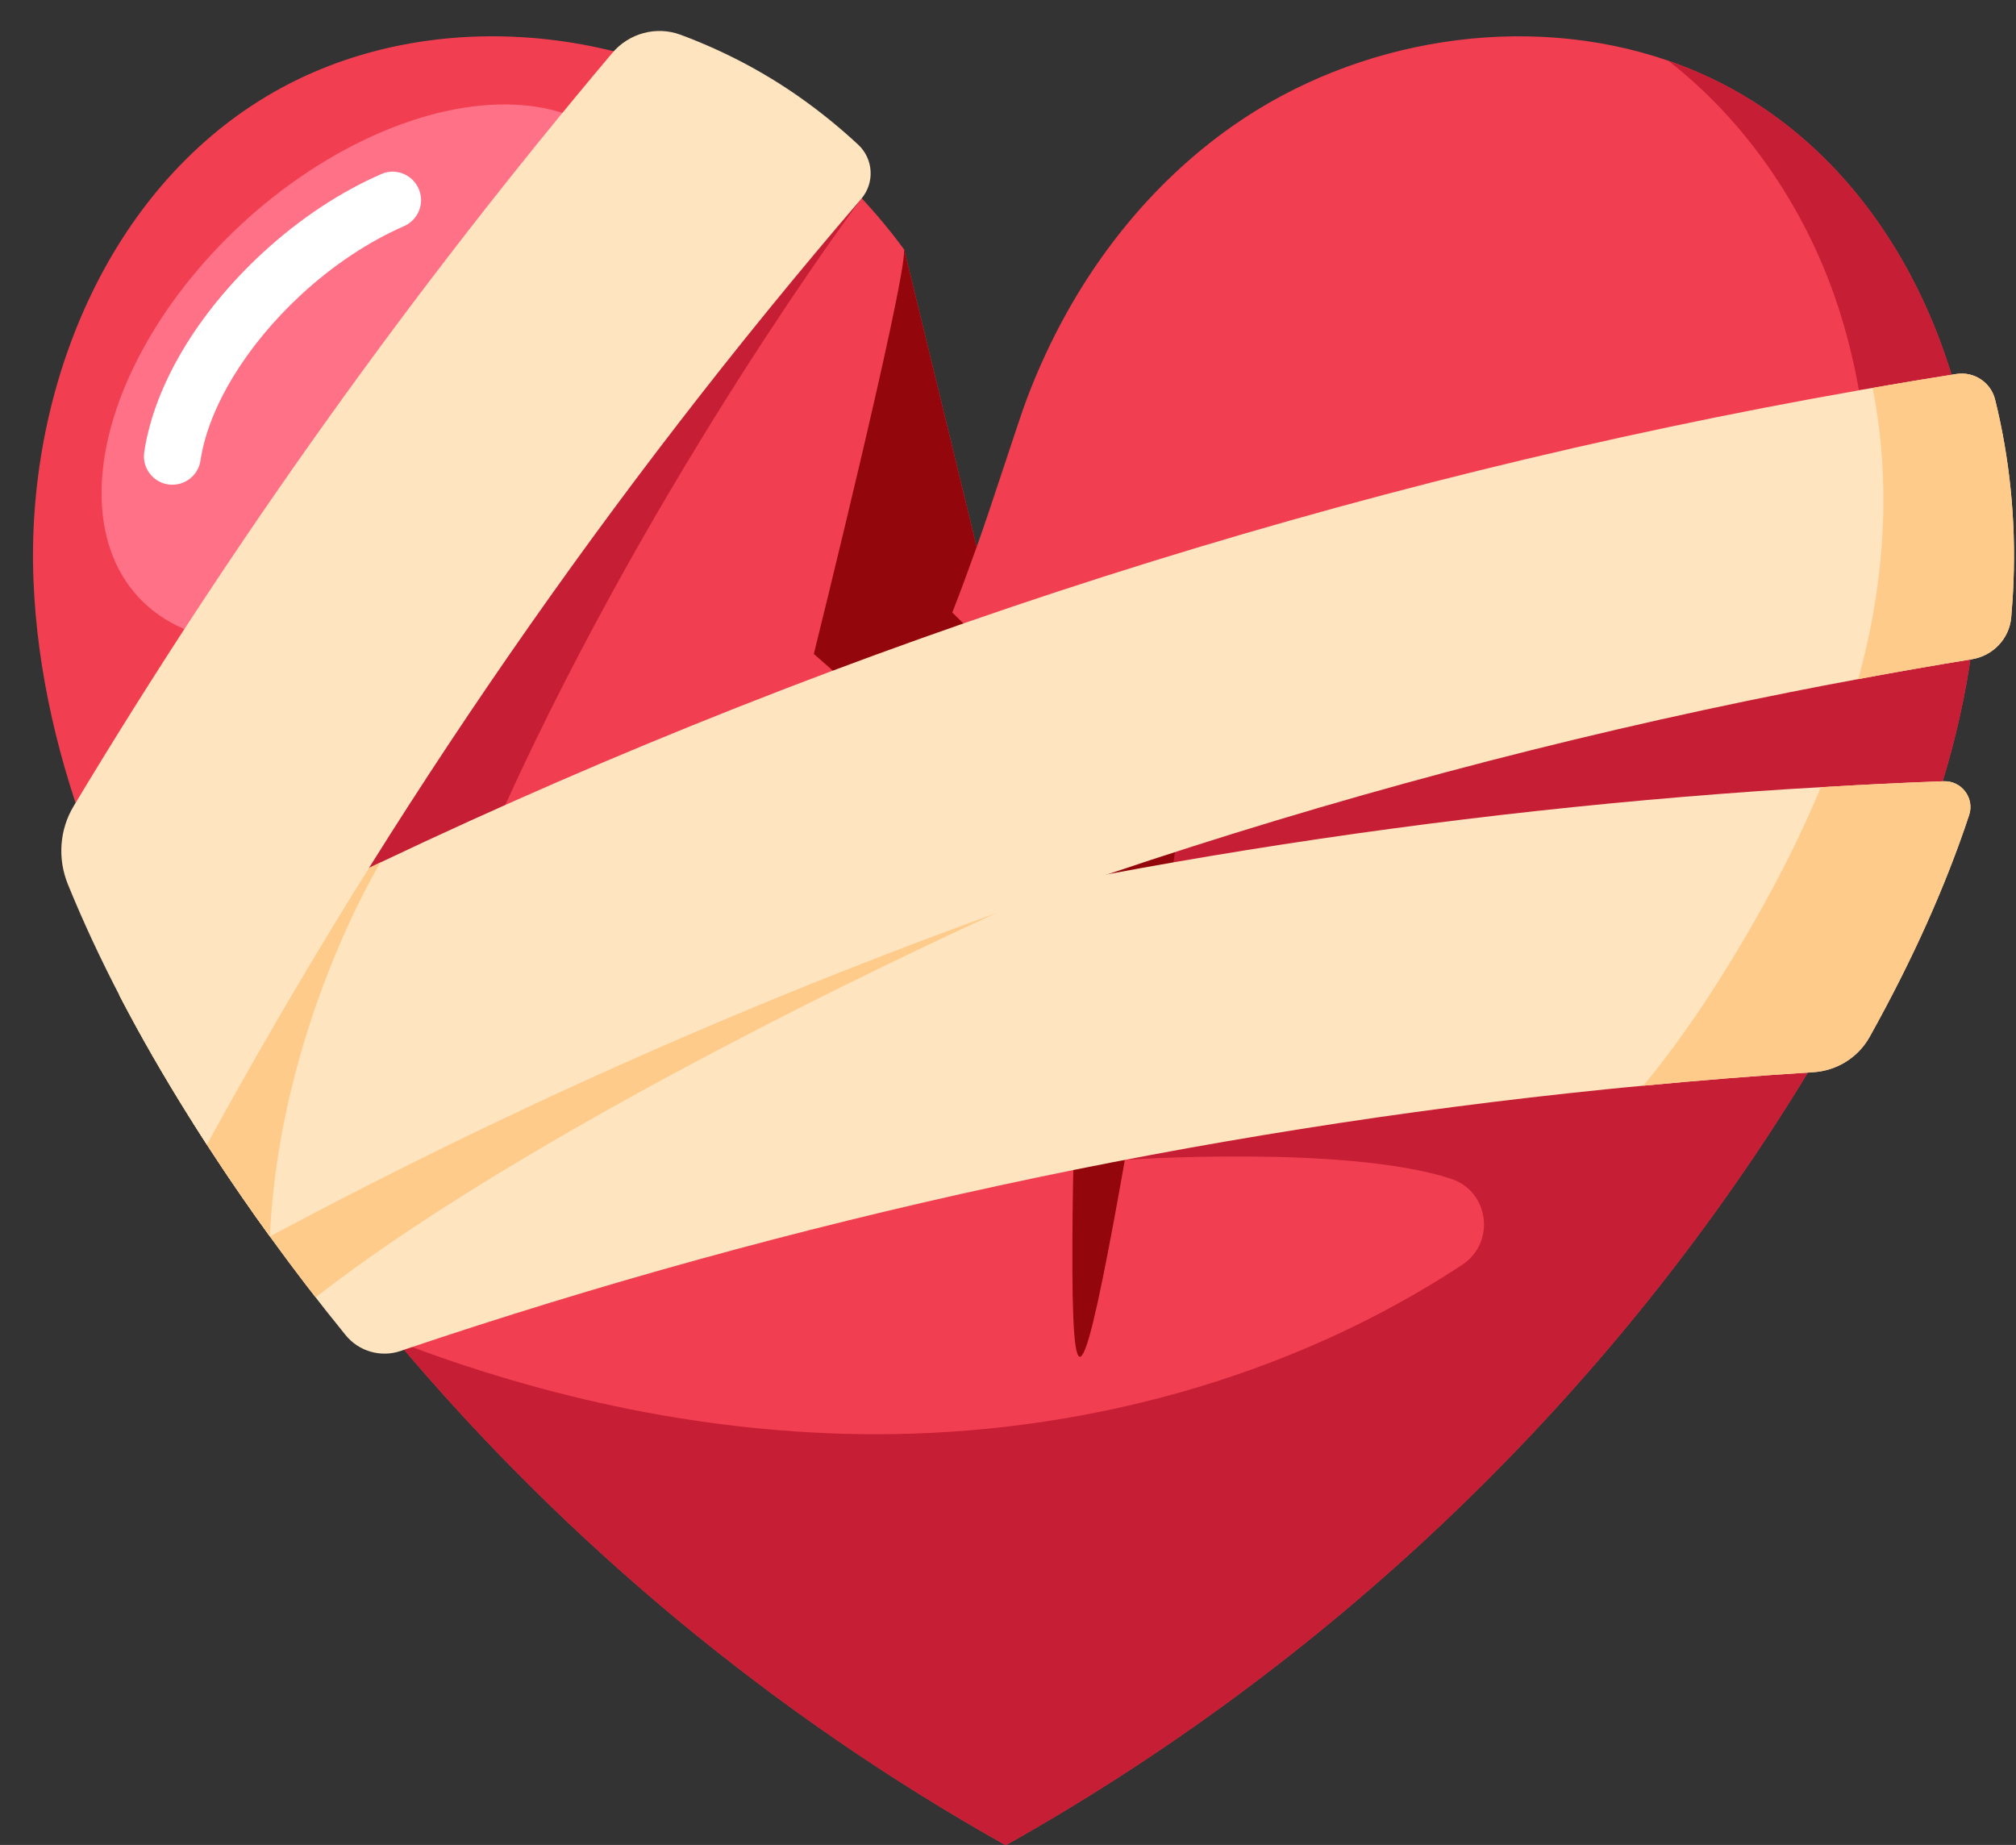
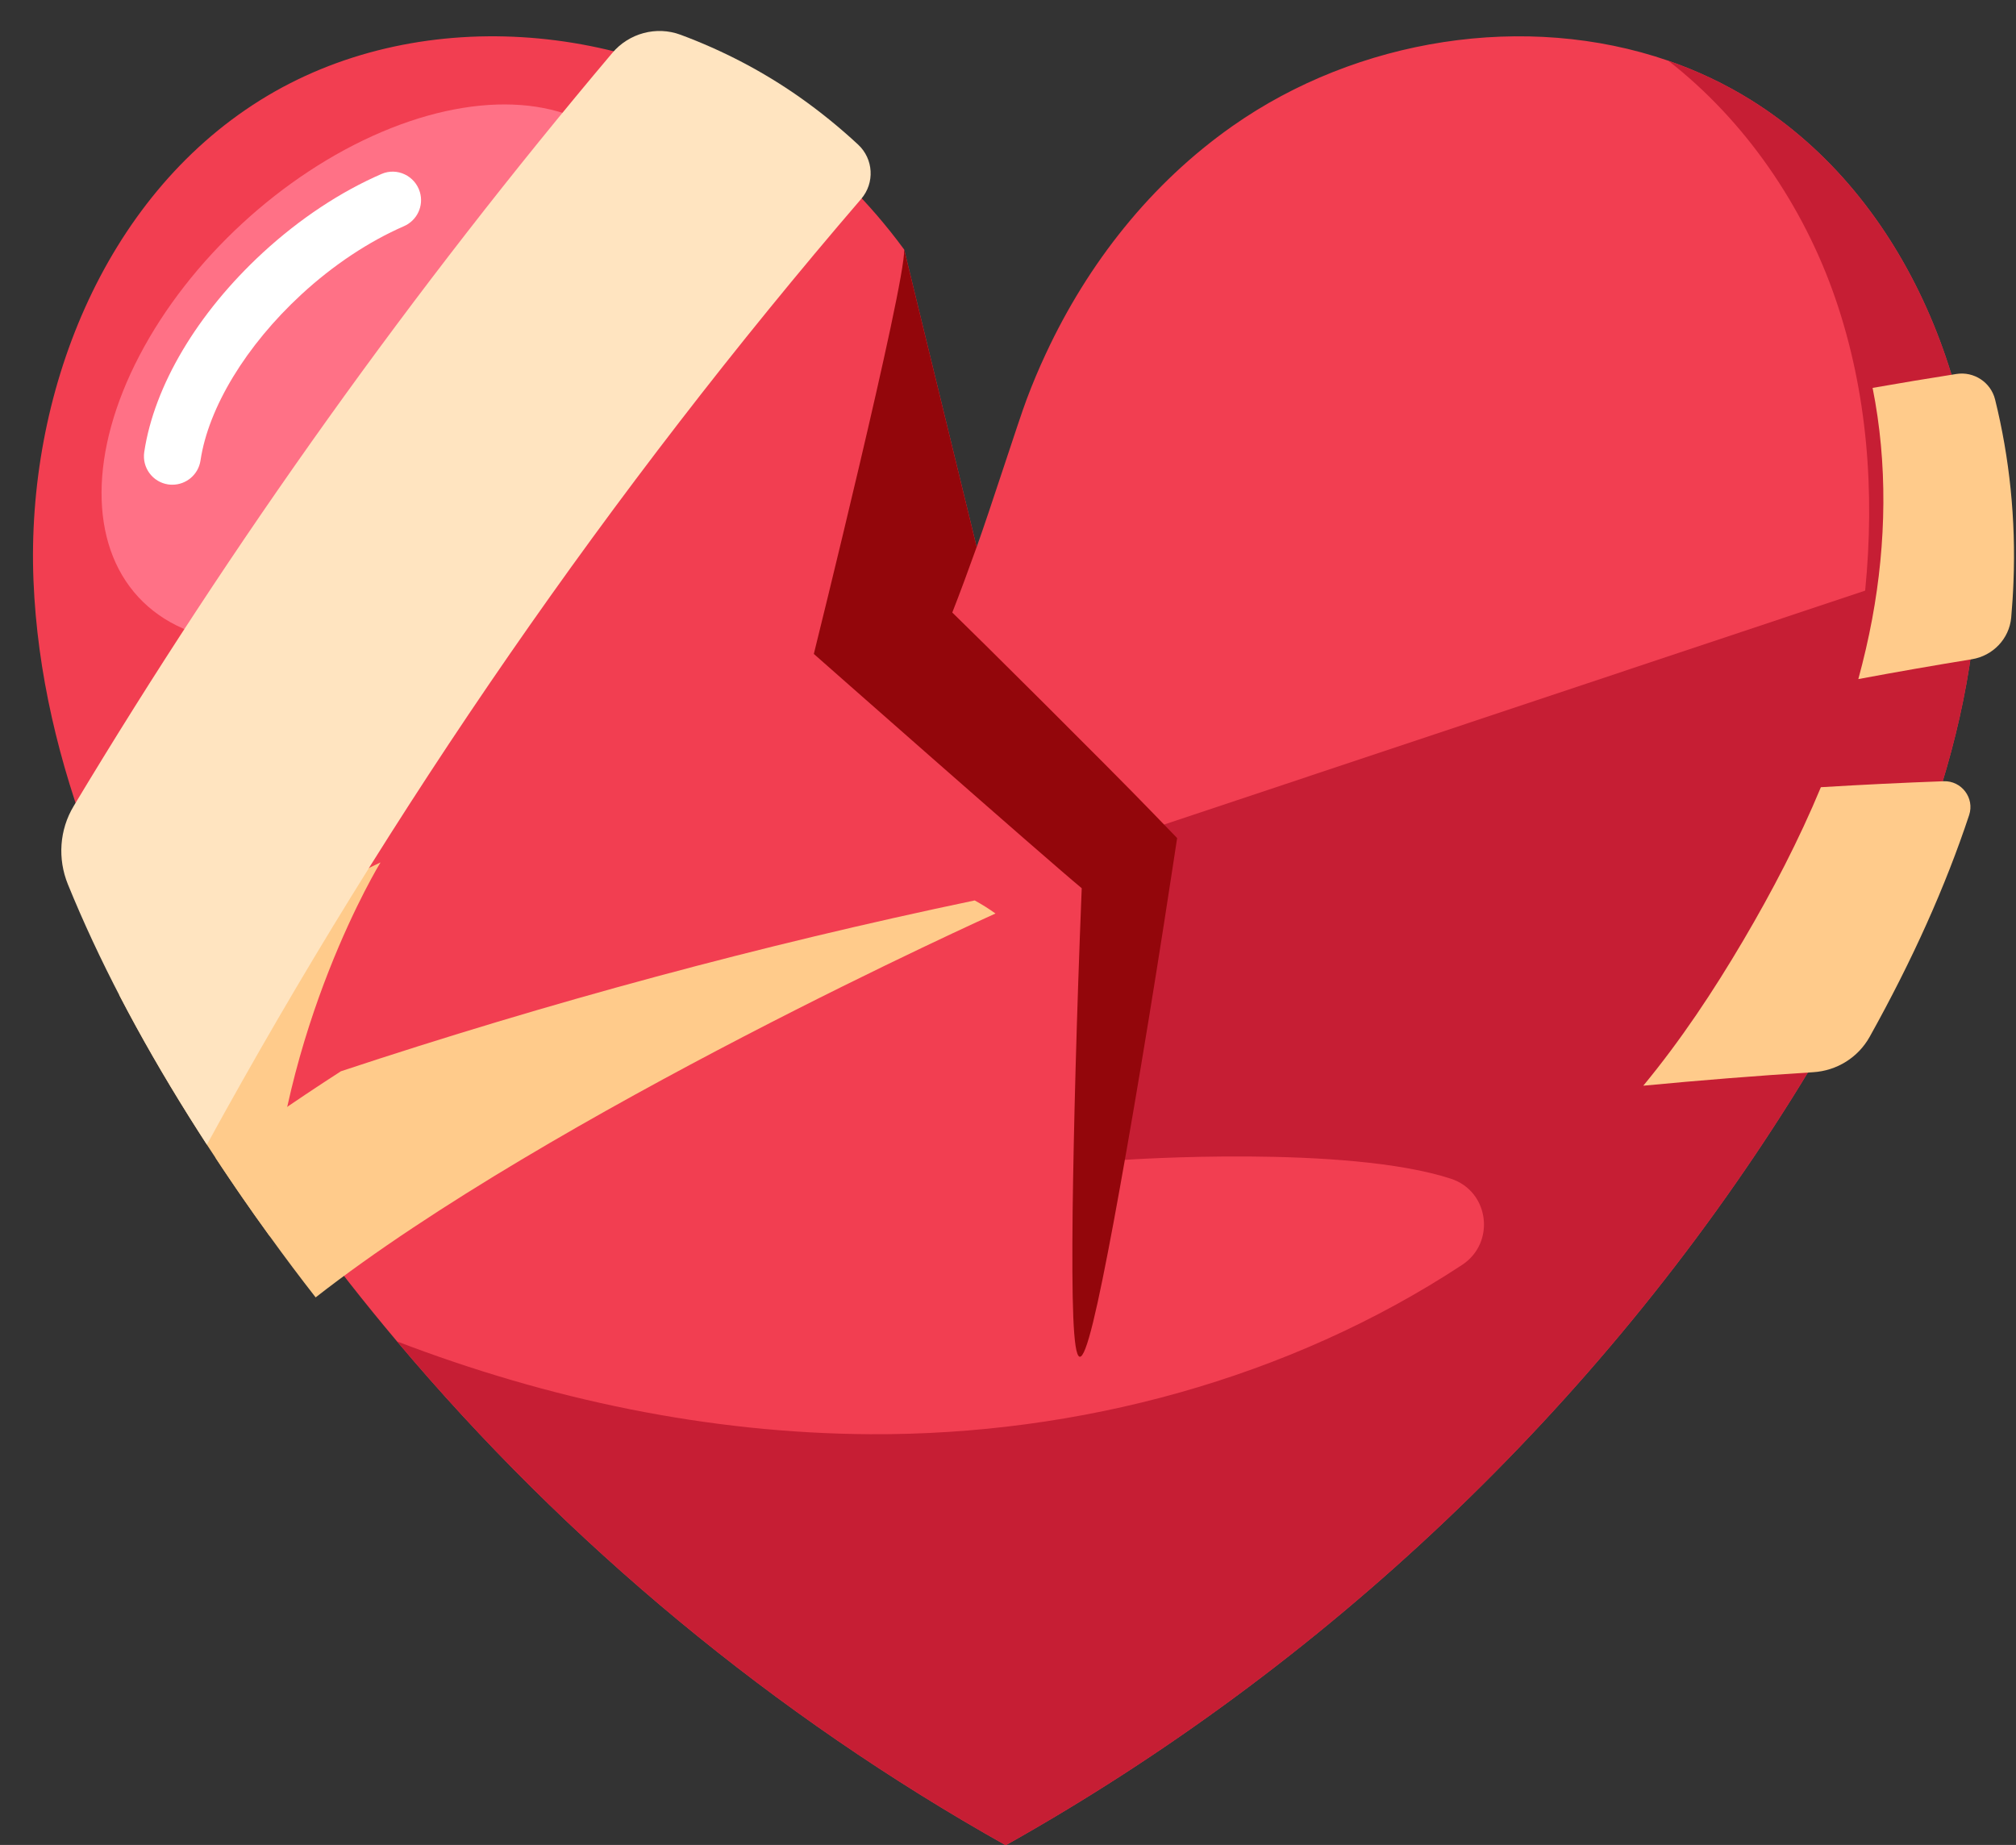
<svg xmlns="http://www.w3.org/2000/svg" height="625.8" preserveAspectRatio="xMidYMid meet" version="1.0" viewBox="89.6 81.8 683.8 625.8" width="683.8" zoomAndPan="magnify">
  <rect x="89.6" y="81.8" width="683.8" height="625.8" fill="#333333" stroke="none" />
  <g>
    <g id="change1_1">
      <path d="M760.496,278.648c-2.53,62.841-29.613,122.285-63.01,175.56 c-65.877,105.008-158.693,192.86-266.761,253.484c-78.31-43.926-148.621-102.165-206.45-170.885 c-21.999-26.095-42.167-53.685-60.311-82.599c-33.396-53.275-60.48-112.719-63.01-175.56 c-2.506-62.841,23.517-129.489,76.865-162.837c52.793-32.987,125.104-27.011,176.018,8.771 c16.409,11.542,30.625,25.782,42.456,41.878l24.577,100.888c4.651-12.891,14.192-42.794,16.963-50.119 c1.976-5.253,4.144-10.433,6.53-15.517c14.265-30.625,35.613-57.709,63.251-77.13c42.311-29.734,99.418-38.89,147.826-22.192 c9.807,3.398,19.276,7.855,28.192,13.421C736.979,149.16,763.002,215.807,760.496,278.648z" fill="#f23e51" />
    </g>
    <g id="change2_1">
      <ellipse cx="218.661" cy="208.507" fill="#ff7186" rx="111.766" ry="69.212" transform="rotate(-42.7 218.654 208.525)" />
    </g>
    <g id="change3_1">
      <path d="M232.021,146.958c1.383,4.673-0.942,9.614-5.408,11.564c-11.793,5.149-23.93,13.128-34.818,23.189 c-18.722,17.277-31.517,38.336-34.191,56.311c-0.723,4.771-4.843,8.192-9.542,8.192c-0.458,0-0.939-0.024-1.421-0.096 c-5.277-0.795-8.891-5.686-8.12-10.963c3.373-22.505,18.023-47.155,40.191-67.612c12.59-11.602,26.502-20.744,40.3-26.738 C224.291,138.513,230.387,141.438,232.021,146.958L232.021,146.958z" fill="#fff" />
    </g>
    <g id="change4_1">
-       <path d="M381.69,149.29c0,0-69.038,92.037-120.732,205.565l10.151,52.999l-99.595-20.631 C171.515,387.223,280.689,152.765,381.69,149.29z" fill="#c61e34" />
-     </g>
+       </g>
    <g id="change4_2">
      <path d="M760.496,278.648c-2.53,62.841-29.613,122.285-63.01,175.56 c-65.877,105.008-158.693,192.86-266.761,253.484c-78.31-43.926-148.621-102.165-206.45-170.885 c51.371,19.662,105.61,31.156,160.524,31.469c70.549,0.379,142.069-18.856,200.741-57.438c11.428-7.515,9.213-24.963-3.788-29.211 c-35.468-11.59-110.619-6.408-110.619-6.408l-9.662-106.068l260.762-87.009c3.325-33.469,0.795-67.371-10.096-99.081 c-10.819-31.445-30.625-60.383-56.697-80.672c9.807,3.398,19.276,7.855,28.192,13.421 C736.979,149.16,763.002,215.807,760.496,278.648z" fill="#c61e34" />
    </g>
    <g id="change5_1">
      <path d="M488.868,366.067l-1.687,11.035c-7.349,48.239-14.385,89.683-19.807,118.983 c-5.47,29.3-9.349,46.48-11.59,45.902c-2.241-0.578-2.674-18.842-2.361-49.468c0.362-27.734,1.325-65.636,3.084-109.441 c-13.469-11.18-90.864-79.467-90.864-79.467s31.011-125.007,30.649-137.151l24.577,100.888c-2.723,7.59-5.638,15.542-8.265,22.216 c6.915,6.65,53.082,52.504,67.66,67.612L488.868,366.067z" fill="#93060b" />
    </g>
    <g id="change6_1">
-       <path d="M757.509,358.26c-8.024,24.216-19.252,49.227-33.758,75.25c-3.903,6.987-11.108,11.47-19.108,11.975 c-19.228,1.205-38.457,2.747-57.661,4.578c-4.096,0.361-8.168,0.771-12.264,1.181c-138.669,14.072-276.014,43.805-408.081,88.382 v0.024c-0.41,0.145-0.795,0.265-1.205,0.409c-6.723,2.265-14.168,0.097-18.626-5.421l-0.072-0.096l-0.024-0.024 c-8.843-10.867-17.373-21.975-25.565-33.324c-3.229-4.434-6.409-8.916-9.518-13.445c-1.446-2.096-2.892-4.193-4.313-6.313 c-0.072-0.096-0.169-0.217-0.241-0.337c-1.47-2.217-2.94-4.434-4.41-6.65c-0.988-1.446-1.928-2.916-2.891-4.385 c-1.591-2.482-3.205-4.964-4.771-7.47c16.65-6.024,33.373-11.831,50.191-17.397l0.024-0.024 c70.431-23.349,142.283-42.721,214.98-57.95c15.036-3.156,30.119-6.144,45.251-8.915c7.325-1.374,14.65-2.699,21.999-3.976 c0.048,0,0.096-0.024,0.12-0.024c65.492-11.397,131.513-19.445,197.728-24.12c7.301-0.506,14.626-0.988,21.927-1.373 c13.879-0.844,27.758-1.518,41.637-2.024C754.93,346.573,759.412,352.477,757.509,358.26z" fill="#ffe4c0" />
-     </g>
+       </g>
    <g id="change7_1">
      <path d="M427.256,391.656c0,0-150.548,67.708-230.594,130.212c-5.301-6.795-10.482-13.686-15.518-20.674 c-6.361-8.771-12.529-17.686-18.481-26.746c11.59-8.482,26.143-18.698,42.528-29.252l0.024-0.024 c70.431-23.349,142.283-42.721,214.98-57.95C422.629,388.548,424.967,390.018,427.256,391.656z" fill="#ffcb8b" />
    </g>
    <g id="change6_2">
-       <path d="M772.544,279.13c-0.145,4.024-0.41,8.072-0.771,12.144c-0.651,7.205-6.216,12.988-13.373,14.144 c-12.843,2.096-25.686,4.337-38.481,6.723c-7.759,1.422-15.517,2.915-23.252,4.458c-78.214,15.542-155.536,36.192-231.22,61.709 c-97.996,33.035-193.27,74.19-284.303,122.887c-3.229-4.434-6.409-8.916-9.518-13.445c-1.446-2.096-2.892-4.193-4.313-6.313 c-0.072-0.096-0.169-0.217-0.241-0.337c-1.47-2.217-2.94-4.434-4.41-6.65c-0.988-1.446-1.928-2.916-2.891-4.385 c-1.591-2.482-3.205-4.964-4.771-7.47c-0.433-0.651-0.843-1.325-1.253-1.976c-8.819-14.072-16.722-27.854-23.734-41.372 c29.156-15.71,58.696-30.697,88.647-44.914c158.934-75.515,328.421-129.73,501.451-160.139c0-0.024,0-0.024,0-0.024 c1.542-0.265,3.108-0.53,4.65-0.795c9.47-1.662,18.939-3.229,28.433-4.722c5.927-0.94,11.662,2.819,13.108,8.65 C771.194,237.035,773.387,257.902,772.544,279.13z" fill="#ffe4c0" />
-     </g>
+       </g>
    <g id="change7_2">
      <path d="M218.661,374.332c0,0-34.312,55.949-37.517,126.863c-7.397-10.193-14.53-20.578-21.372-31.131 c-2.024-3.133-4.048-6.289-6.024-9.445c-8.819-14.072-16.722-27.854-23.734-41.372C159.17,403.535,188.711,388.548,218.661,374.332 z" fill="#ffcb8b" />
    </g>
    <g id="change6_3">
      <path d="M380.643,130.827c-6.292-5.836-12.924-11.215-19.867-16.101 c-12.401-8.717-26.017-15.82-40.346-21.14c-8.221-3.052-17.509-0.507-23.164,6.195c-67.531,80.024-128.707,165.601-182.692,255.467 c-4.818,8.02-5.475,17.845-1.948,26.511c10.3,25.311,23.993,51.52,41.123,78.858c1.976,3.156,4,6.313,6.024,9.445 C222.311,355.82,296.869,247.96,381.69,149.29C386.367,143.849,385.905,135.707,380.643,130.827z" fill="#ffe4c0" />
    </g>
    <g id="change7_3">
      <path d="M757.509,358.26c-8.024,24.216-19.252,49.227-33.758,75.25c-3.903,6.987-11.108,11.47-19.108,11.975 c-19.228,1.205-38.457,2.747-57.661,4.578c12.698-15.373,23.782-32.071,33.902-49.251c9.855-16.722,18.891-34.071,26.336-51.998 c13.879-0.844,27.758-1.518,41.637-2.024C754.93,346.573,759.412,352.477,757.509,358.26z" fill="#ffcb8b" />
    </g>
    <g id="change7_4">
      <path d="M772.544,279.13c-0.145,4.024-0.41,8.072-0.771,12.144c-0.651,7.205-6.216,12.988-13.373,14.144 c-12.843,2.096-25.686,4.337-38.481,6.723c1.831-6.747,3.422-13.542,4.699-20.409c4.795-25.806,5.277-52.721,0.144-78.359 c9.47-1.662,18.939-3.229,28.433-4.722c5.927-0.94,11.662,2.819,13.108,8.65C771.194,237.035,773.387,257.902,772.544,279.13z" fill="#ffcb8b" />
    </g>
  </g>
</svg>